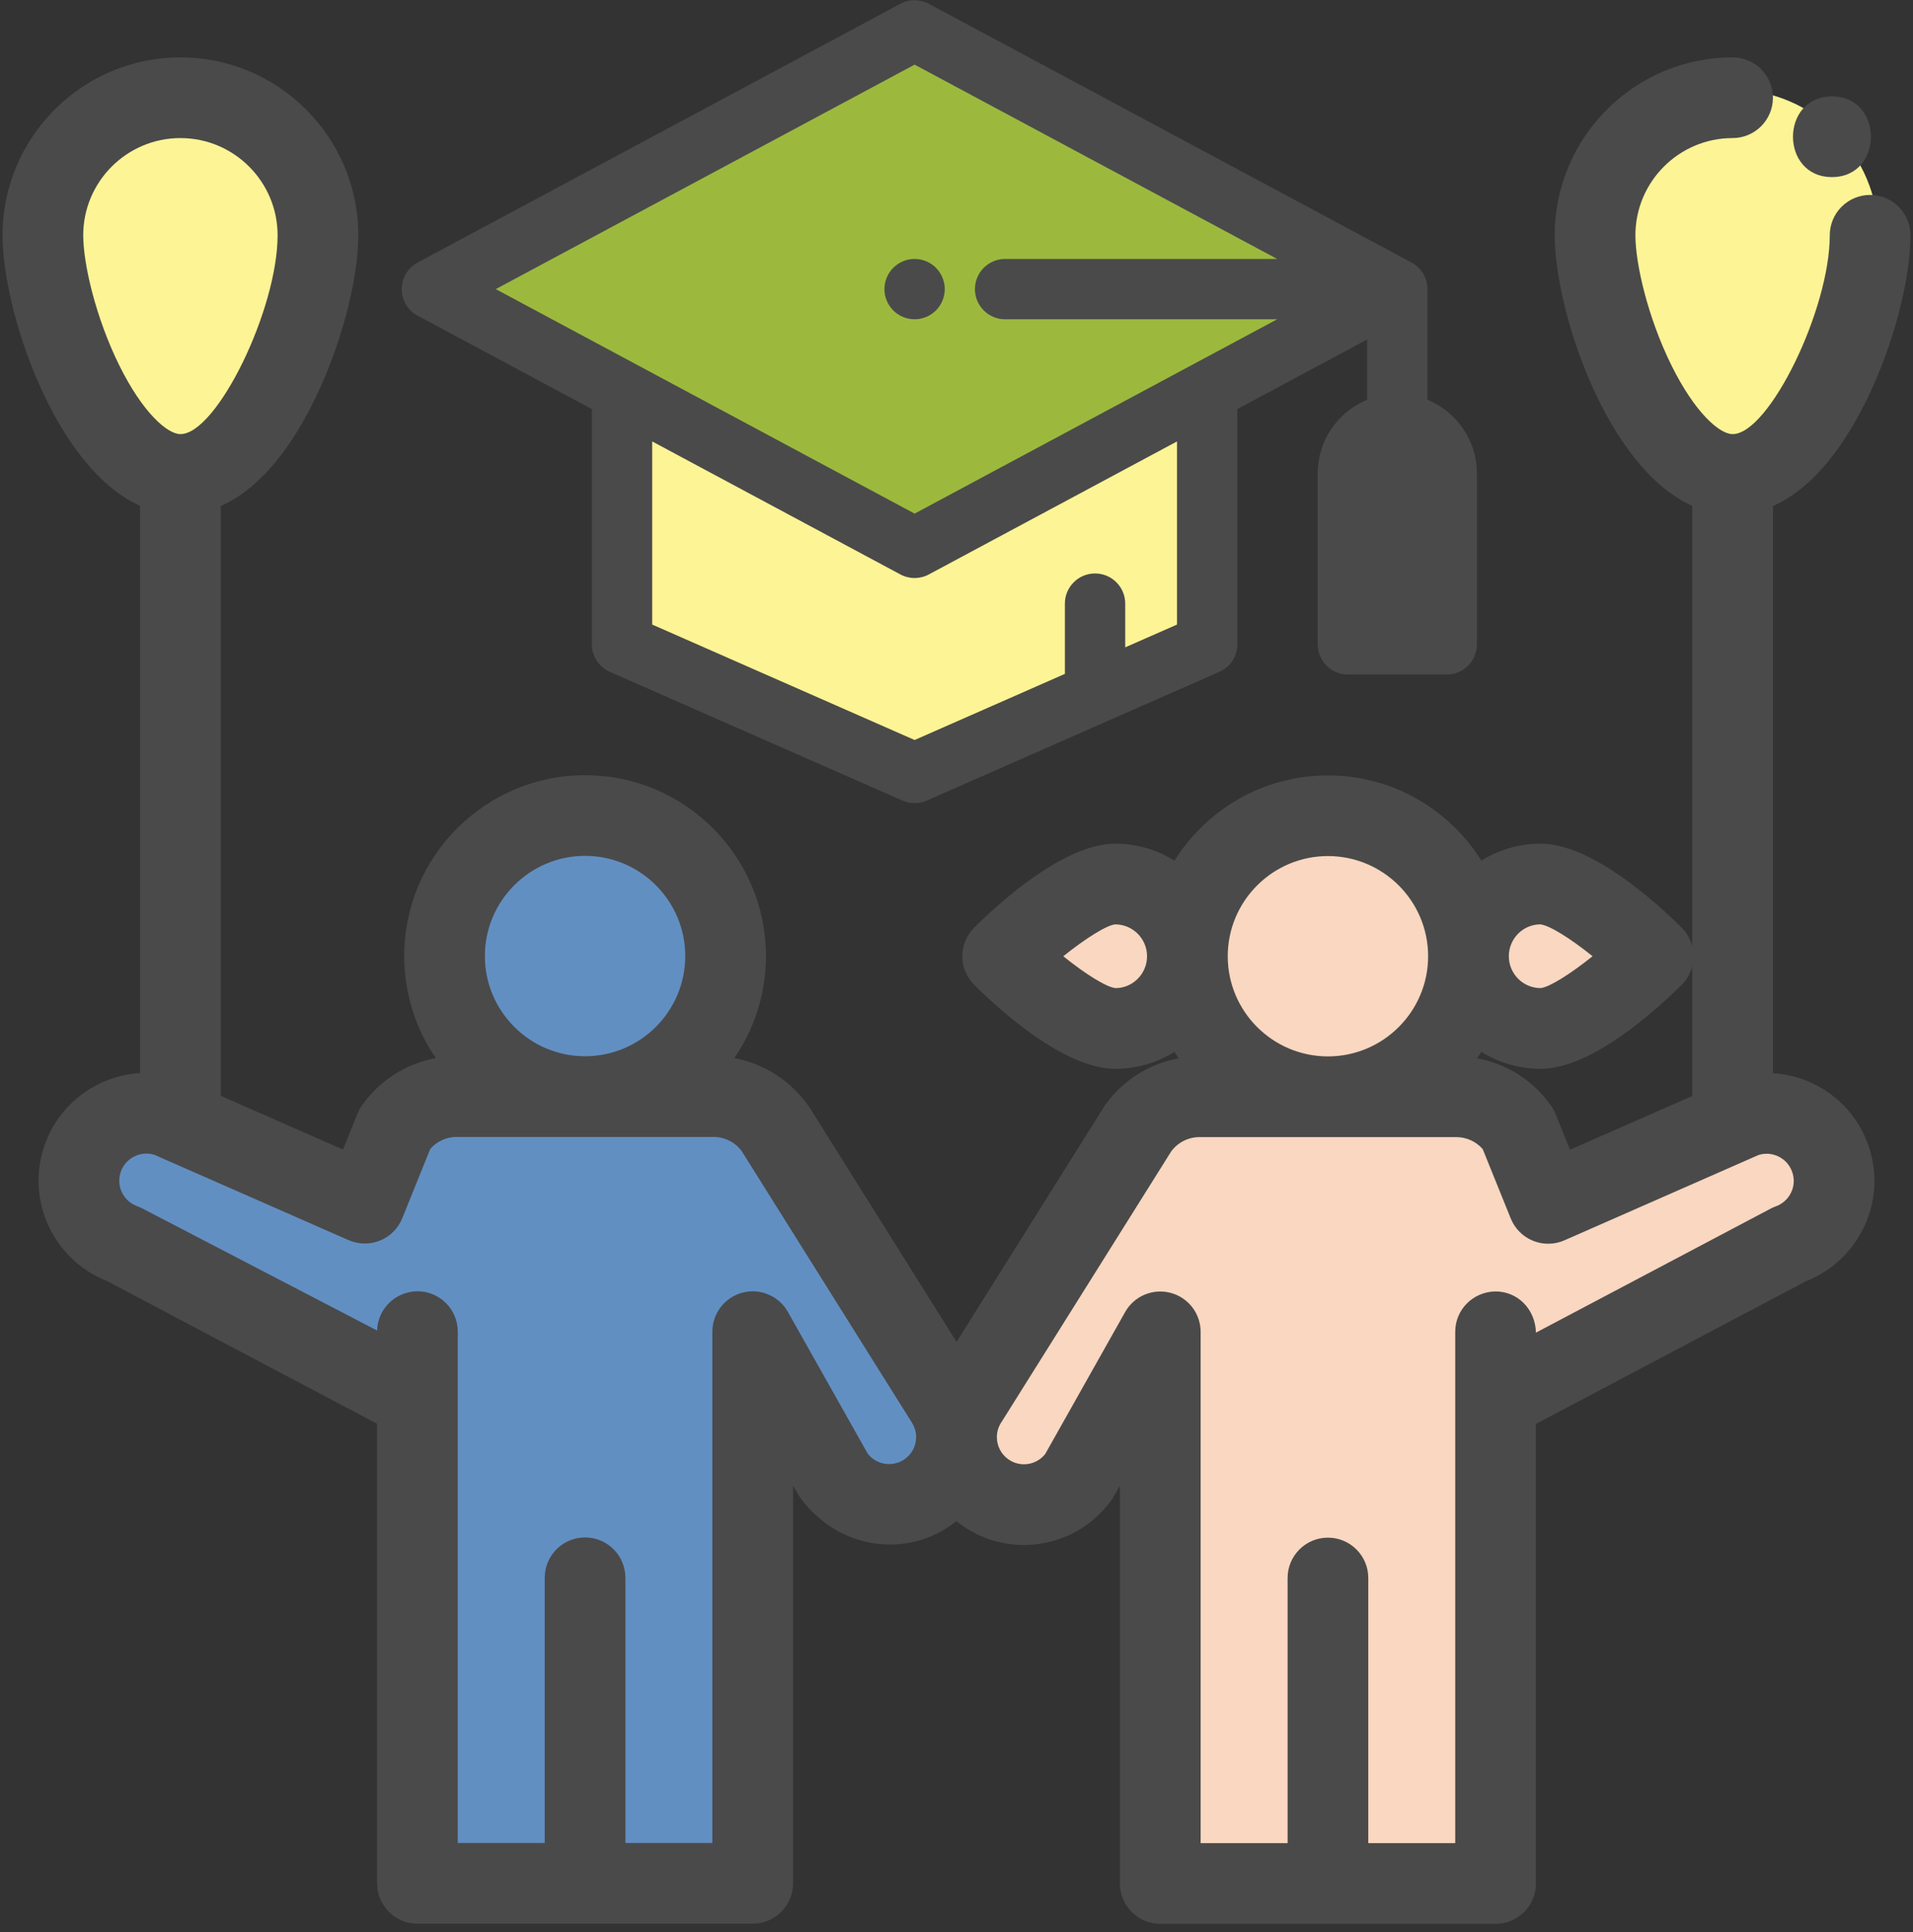
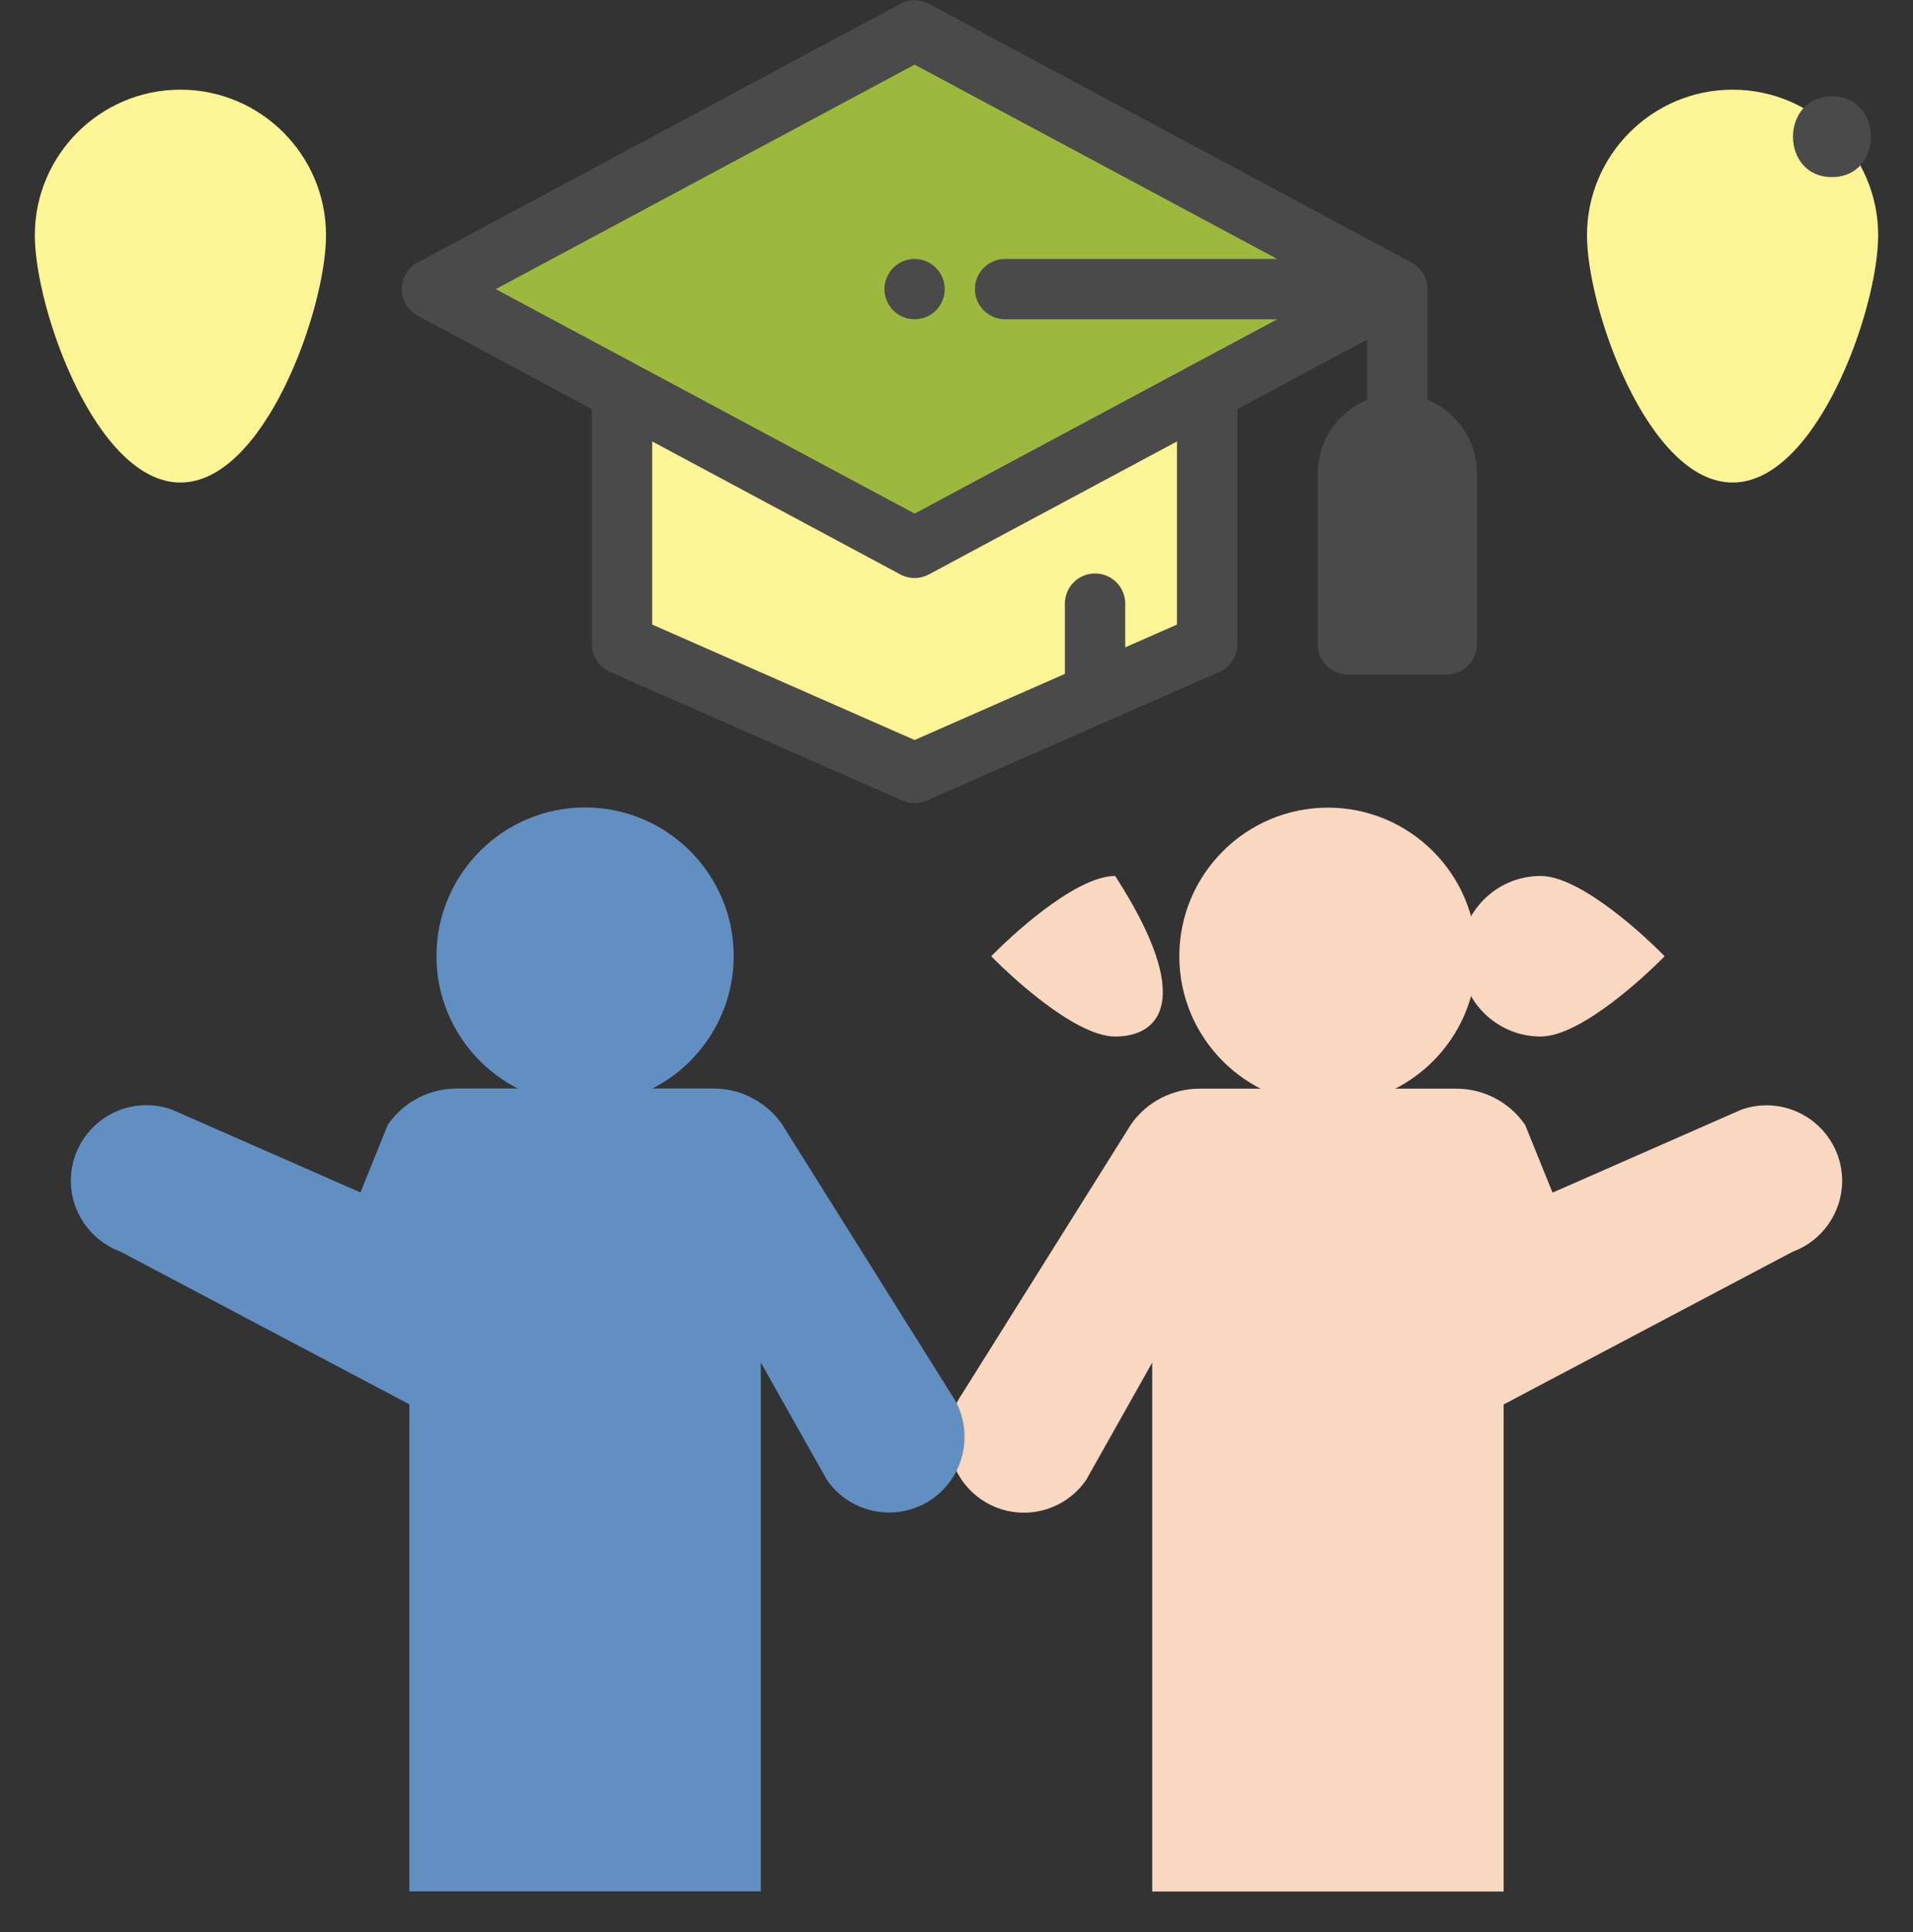
<svg xmlns="http://www.w3.org/2000/svg" width="99px" height="100px" viewBox="0 0 99 100" version="1.1">
  <rect x="0" y="0" width="99" height="100" fill="#333333" stroke="none" />
  <title>004-kids</title>
  <desc>Created with Sketch.</desc>
  <defs />
  <g id="Page-1" stroke="none" stroke-width="1" fill="none" fill-rule="evenodd">
    <g id="8-NEG_Fire_Framework-&amp;-Strategies" transform="translate(-1299, -577)" fill-rule="nonzero">
      <g id="004-kids" transform="translate(1299, 577)">
        <g id="Group" transform="translate(48.876, 41.742)" fill="#F9D7C0">
          <path d="M30.853,11.903 C28.564,11.903 26.701,10.039 26.701,7.748 C26.701,5.457 28.564,3.593 30.853,3.593 C33.028,3.593 36.576,7.057 36.973,7.452 L37.271,7.748 L36.973,8.044 C36.576,8.439 33.028,11.903 30.853,11.903 Z" id="Shape" />
-           <path d="M8.837,11.903 C6.663,11.903 3.116,8.439 2.718,8.044 L2.42,7.748 L2.718,7.452 C3.115,7.057 6.663,3.593 8.837,3.593 C11.127,3.593 12.99,5.457 12.99,7.748 C12.99,10.039 11.127,11.903 8.837,11.903 Z" id="Shape" />
+           <path d="M8.837,11.903 C6.663,11.903 3.116,8.439 2.718,8.044 L2.42,7.748 L2.718,7.452 C3.115,7.057 6.663,3.593 8.837,3.593 C12.99,10.039 11.127,11.903 8.837,11.903 Z" id="Shape" />
          <path d="M19.847,15.438 C15.606,15.438 12.155,11.989 12.155,7.748 C12.155,3.507 15.605,0.057 19.847,0.057 C24.087,0.057 27.536,3.507 27.536,7.748 C27.536,11.988 24.087,15.438 19.847,15.438 Z" id="Shape" />
          <path d="M10.752,56.155 L10.752,28.78 L7.327,34.864 L7.315,34.881 C6.584,35.924 5.386,36.547 4.111,36.547 C3.307,36.547 2.533,36.303 1.873,35.84 C0.829,35.109 0.206,33.911 0.206,32.635 C0.209,31.826 0.453,31.056 0.912,30.398 L9.66,16.442 C10.468,15.29 11.79,14.602 13.197,14.602 L26.492,14.602 C27.902,14.602 29.224,15.291 30.029,16.445 L30.056,16.484 L31.47,19.983 L41.215,15.699 L41.229,15.694 C41.655,15.541 42.099,15.463 42.548,15.463 C44.192,15.463 45.67,16.504 46.227,18.053 C46.38,18.482 46.458,18.926 46.458,19.373 C46.458,21.006 45.43,22.476 43.896,23.041 L28.939,30.946 L28.939,56.155 L10.752,56.155 Z" id="Shape" />
        </g>
        <g id="Group" transform="translate(3.536, 41.742)" fill="#628FC2">
          <path d="M17.649,56.146 L17.649,30.938 L2.692,23.032 C1.158,22.468 0.13,20.998 0.13,19.365 C0.13,18.918 0.208,18.473 0.361,18.045 C0.917,16.496 2.395,15.455 4.039,15.455 C4.489,15.455 4.933,15.533 5.359,15.686 L5.386,15.697 L15.118,19.973 L16.532,16.474 L16.56,16.435 C17.365,15.282 18.687,14.594 20.096,14.594 L33.391,14.594 C34.798,14.594 36.12,15.282 36.928,16.434 L45.688,30.407 C46.138,31.051 46.382,31.824 46.382,32.627 C46.379,33.906 45.757,35.101 44.716,35.831 C44.055,36.294 43.281,36.538 42.477,36.538 C41.202,36.539 40.004,35.915 39.273,34.871 L39.261,34.854 L35.836,28.772 L35.836,56.146 L17.649,56.146 Z" id="Shape" />
          <path d="M26.742,15.43 C22.501,15.43 19.052,11.979 19.052,7.737 C19.052,3.497 22.501,0.047 26.742,0.047 C30.983,0.047 34.433,3.497 34.433,7.737 C34.433,11.979 30.983,15.43 26.742,15.43 Z" id="Shape" />
        </g>
        <path d="M9.337,24.974 C4.983,24.974 1.802,15.994 1.802,12.176 C1.802,8.021 5.182,4.641 9.337,4.641 C13.491,4.641 16.872,8.021 16.872,12.176 C16.871,15.994 13.69,24.974 9.337,24.974 Z" id="Shape" fill="#FDF495" />
        <path d="M89.663,24.974 C85.31,24.974 82.128,15.994 82.128,12.176 C82.128,8.021 85.509,4.641 89.663,4.641 C93.818,4.641 97.198,8.021 97.198,12.176 C97.198,15.994 94.017,24.974 89.663,24.974 Z" id="Shape" fill="#FDF495" />
-         <path d="M16.241,20.766 C17.617,17.984 18.542,14.532 18.542,12.177 C18.542,7.1 14.412,2.97 9.337,2.97 C4.261,2.97 0.131,7.1 0.131,12.176 C0.131,16.029 2.775,24.161 7.249,26.181 L7.249,55.536 C6.546,55.577 5.851,55.752 5.195,56.062 C3.848,56.698 2.829,57.82 2.325,59.224 C2.106,59.834 1.996,60.467 1.996,61.108 C1.996,63.399 3.412,65.464 5.537,66.299 L19.514,73.687 L19.514,81.658 L19.514,97.471 C19.514,98.624 20.449,99.559 21.602,99.559 L30.277,99.559 L38.954,99.559 C40.107,99.559 41.042,98.624 41.042,97.471 L41.042,81.658 L41.042,76.884 L41.332,77.398 C43.204,80.09 46.689,80.706 49.211,78.941 C49.308,78.872 49.403,78.801 49.495,78.727 C49.591,78.804 49.689,78.879 49.79,78.95 C51.01,79.806 52.491,80.134 53.958,79.875 C55.425,79.617 56.703,78.802 57.559,77.583 C57.585,77.545 57.718,77.316 57.957,76.895 L57.957,81.669 L57.957,97.48 C57.957,98.633 58.892,99.568 60.045,99.568 L68.722,99.568 L77.397,99.568 C78.55,99.568 79.485,98.633 79.485,97.48 L79.485,81.669 L79.485,73.695 L93.463,66.308 C95.588,65.473 97.004,63.407 97.004,61.116 C97.004,60.476 96.893,59.842 96.675,59.231 C96.171,57.828 95.152,56.706 93.805,56.07 C93.149,55.76 92.454,55.585 91.751,55.544 L91.751,26.192 C93.547,25.397 95.185,23.561 96.567,20.766 C97.944,17.984 98.868,14.532 98.868,12.177 C98.868,11.024 97.933,10.089 96.781,10.089 C95.628,10.089 94.693,11.024 94.693,12.177 C94.693,16.024 91.544,22.468 89.663,22.468 C88.987,22.468 87.71,21.356 86.502,18.914 C85.275,16.435 84.634,13.648 84.634,12.177 C84.634,9.403 86.89,7.146 89.663,7.146 C90.816,7.146 91.751,6.211 91.751,5.058 C91.751,3.905 90.816,2.971 89.663,2.971 C84.588,2.971 80.458,7.1 80.458,12.177 C80.458,16.03 83.102,24.161 87.576,26.182 L87.576,48.976 C87.483,48.613 87.297,48.278 87.026,48.009 C85.712,46.703 82.37,43.664 79.73,43.664 C78.605,43.664 77.554,43.986 76.662,44.541 C75.007,41.895 72.068,40.13 68.723,40.13 C65.377,40.13 62.437,41.895 60.781,44.542 C59.89,43.986 58.839,43.664 57.714,43.664 C55.073,43.664 51.731,46.703 50.417,48.009 C50.023,48.401 49.801,48.934 49.801,49.49 C49.801,50.046 50.023,50.579 50.417,50.971 C51.731,52.277 55.073,55.316 57.714,55.316 C58.839,55.316 59.89,54.994 60.781,54.439 C60.852,54.552 60.924,54.663 60.999,54.772 C59.465,55.053 58.081,55.926 57.169,57.226 C57.156,57.246 54.6,61.32 49.503,69.45 L41.891,57.308 C40.919,55.918 39.536,55.044 38.001,54.764 C39.033,53.259 39.639,51.439 39.639,49.48 C39.639,44.318 35.44,40.119 30.278,40.119 C25.116,40.119 20.918,44.318 20.918,49.48 C20.918,51.439 21.524,53.259 22.556,54.764 C21.02,55.045 19.637,55.919 18.727,57.22 C18.637,57.349 18.561,57.488 18.502,57.634 L17.751,59.494 L11.425,56.714 L11.425,26.192 C13.22,25.397 14.859,23.56 16.241,20.766 Z M4.307,12.176 C4.307,9.403 6.563,7.146 9.337,7.146 C12.11,7.146 14.366,9.403 14.366,12.176 C14.366,16.024 11.217,22.468 9.337,22.468 C8.661,22.468 7.383,21.356 6.175,18.914 C4.949,16.435 4.307,13.648 4.307,12.176 Z M87.576,50.004 L87.576,56.723 L81.25,59.504 L80.498,57.645 C80.44,57.499 80.364,57.361 80.275,57.232 C79.365,55.929 77.982,55.053 76.445,54.772 C76.52,54.663 76.592,54.552 76.662,54.439 C77.554,54.994 78.605,55.316 79.73,55.316 C82.37,55.316 85.712,52.277 87.026,50.971 C87.297,50.703 87.483,50.367 87.576,50.004 Z M79.711,47.84 C80.181,47.884 81.272,48.569 82.418,49.489 C81.277,50.404 80.18,51.096 79.73,51.139 C78.821,51.139 78.083,50.399 78.083,49.49 C78.082,48.581 78.821,47.841 79.711,47.84 Z M68.723,44.305 C71.581,44.305 73.907,46.631 73.907,49.49 C73.907,52.349 71.581,54.674 68.723,54.674 C65.863,54.674 63.537,52.349 63.537,49.49 C63.537,46.631 65.863,44.305 68.723,44.305 Z M57.733,51.14 C57.262,51.096 56.171,50.411 55.025,49.491 C56.166,48.576 57.263,47.884 57.713,47.841 C58.622,47.841 59.361,48.581 59.361,49.49 C59.361,50.4 58.622,51.14 57.733,51.14 Z M60.613,59.588 C60.954,59.126 61.497,58.851 62.073,58.851 L75.368,58.851 C75.895,58.851 76.392,59.08 76.732,59.471 L78.184,63.064 C78.396,63.587 78.81,64.003 79.333,64.215 C79.857,64.428 80.443,64.42 80.96,64.193 L91.005,59.777 C91.342,59.671 91.701,59.695 92.023,59.847 C92.361,60.007 92.618,60.289 92.744,60.641 C92.8,60.797 92.829,60.958 92.829,61.117 C92.829,61.706 92.454,62.236 91.897,62.436 C91.805,62.469 91.715,62.509 91.628,62.555 L79.487,68.971 C79.454,67.737 78.527,66.838 77.398,66.838 C76.227,66.853 75.31,67.783 75.31,68.925 L75.31,81.669 L75.31,95.391 L70.81,95.391 L70.81,81.669 C70.81,80.516 69.875,79.581 68.723,79.581 C67.57,79.581 66.635,80.516 66.635,81.669 L66.635,95.391 L62.134,95.391 L62.134,81.669 L62.134,68.93 C62.134,67.98 61.494,67.15 60.575,66.91 C59.657,66.669 58.692,67.078 58.227,67.905 L54.092,75.25 C53.878,75.521 53.576,75.702 53.234,75.763 C52.866,75.828 52.494,75.745 52.187,75.53 C51.812,75.267 51.588,74.837 51.588,74.375 C51.589,74.089 51.677,73.812 51.844,73.574 C51.856,73.555 54.779,68.893 60.613,59.588 Z M30.277,44.295 C33.137,44.295 35.463,46.621 35.463,49.48 C35.463,52.339 33.137,54.666 30.277,54.666 C27.419,54.666 25.093,52.339 25.093,49.48 C25.093,46.621 27.419,44.295 30.277,44.295 Z M18.04,64.183 C18.558,64.409 19.144,64.418 19.667,64.205 C20.19,63.992 20.604,63.576 20.816,63.053 L22.267,59.461 C22.608,59.071 23.105,58.842 23.632,58.842 L36.927,58.842 C37.503,58.842 38.045,59.117 38.387,59.58 L47.1,73.48 C47.324,73.805 47.412,74.082 47.412,74.369 C47.411,74.837 47.192,75.255 46.814,75.521 C46.203,75.949 45.365,75.819 44.909,75.24 L40.773,67.896 C40.308,67.069 39.342,66.66 38.425,66.901 C37.507,67.142 36.866,67.972 36.866,68.921 L36.866,81.658 L36.866,95.383 L32.365,95.383 L32.365,81.658 C32.365,80.505 31.43,79.57 30.278,79.57 C29.125,79.57 28.19,80.505 28.19,81.658 L28.19,95.383 L23.691,95.383 L23.691,81.658 L23.691,68.917 C23.691,67.775 22.773,66.845 21.631,66.829 C20.473,66.829 19.546,67.729 19.516,68.861 L7.373,62.546 C7.286,62.5 7.196,62.461 7.103,62.428 C6.546,62.227 6.172,61.697 6.172,61.108 C6.172,60.949 6.2,60.789 6.256,60.634 C6.382,60.281 6.639,59.999 6.978,59.838 C7.299,59.686 7.658,59.662 7.995,59.769 L18.04,64.183 Z" id="Shape" fill="#4A4A4A" />
        <path d="M94.806,4.989 C92.119,4.989 92.115,9.165 94.806,9.165 C97.493,9.165 97.497,4.989 94.806,4.989 Z" id="Shape" fill="#4A4A4A" />
        <g id="005-elearning" transform="translate(20.79, 0)">
          <polygon id="Shape" fill="#FDF495" points="41.683 20.467 41.683 33.342 26.542 40.005 11.401 33.342 11.401 20.467" />
          <polygon id="Shape" fill="#9CB93E" points="51.522 14.963 26.542 28.353 1.561 14.963 26.542 1.573" />
          <path d="M48.964,33.349 L48.964,24.501 C48.964,23.093 50.115,21.942 51.522,21.942 C52.929,21.942 54.081,23.093 54.081,24.501 L54.081,33.349 L48.964,33.349 Z" id="Shape" fill="#4A4A4A" />
          <path d="M26.542,41.566 C26.756,41.566 26.97,41.522 27.171,41.434 L36.485,37.335 C36.488,37.334 36.49,37.333 36.492,37.332 L42.312,34.772 C42.879,34.522 43.244,33.962 43.244,33.343 L43.244,21.172 L49.961,17.572 L49.961,20.689 C48.462,21.305 47.403,22.781 47.403,24.501 L47.403,33.349 C47.403,34.211 48.102,34.91 48.964,34.91 L54.081,34.91 C54.943,34.91 55.642,34.211 55.642,33.349 L55.642,24.501 C55.642,22.781 54.583,21.305 53.083,20.689 L53.083,14.963 C53.083,14.368 52.75,13.851 52.26,13.587 C52.26,13.587 52.26,13.587 52.26,13.587 L27.279,0.197 C26.818,-0.05 26.265,-0.05 25.804,0.197 L0.824,13.587 C0.316,13.859 0,14.388 0,14.963 C0,15.539 0.316,16.068 0.824,16.339 L9.839,21.172 L9.839,33.342 C9.839,33.962 10.205,34.522 10.772,34.772 L25.913,41.434 C26.113,41.522 26.327,41.566 26.542,41.566 Z M52.519,31.787 L50.525,31.787 L50.525,24.501 C50.525,23.96 50.982,23.503 51.522,23.503 C52.063,23.503 52.52,23.96 52.52,24.501 L52.519,31.787 Z M26.542,3.345 L45.304,13.402 L31.226,13.402 C30.364,13.402 29.664,14.101 29.664,14.963 C29.664,15.826 30.364,16.525 31.226,16.525 L45.304,16.525 L26.542,26.582 L4.866,14.963 L26.542,3.345 Z M12.962,22.846 L25.804,29.729 C26.035,29.853 26.288,29.915 26.542,29.915 C26.796,29.915 27.049,29.853 27.28,29.729 L40.122,22.846 L40.122,32.324 L37.442,33.503 L37.442,31.241 C37.442,30.378 36.742,29.679 35.88,29.679 C35.018,29.679 34.319,30.378 34.319,31.241 L34.319,34.877 L26.542,38.299 L12.962,32.324 L12.962,22.846 Z" id="Shape" fill="#4A4A4A" />
          <path d="M27.645,16.068 C27.936,15.776 28.103,15.373 28.103,14.963 C28.103,14.552 27.936,14.151 27.645,13.859 C27.355,13.568 26.952,13.401 26.542,13.401 C26.131,13.401 25.728,13.568 25.438,13.859 C25.148,14.149 24.98,14.552 24.98,14.963 C24.98,15.375 25.147,15.776 25.438,16.068 C25.728,16.359 26.131,16.524 26.542,16.524 C26.952,16.524 27.355,16.359 27.645,16.068 Z" id="Shape" fill="#4A4A4A" />
        </g>
      </g>
    </g>
  </g>
</svg>